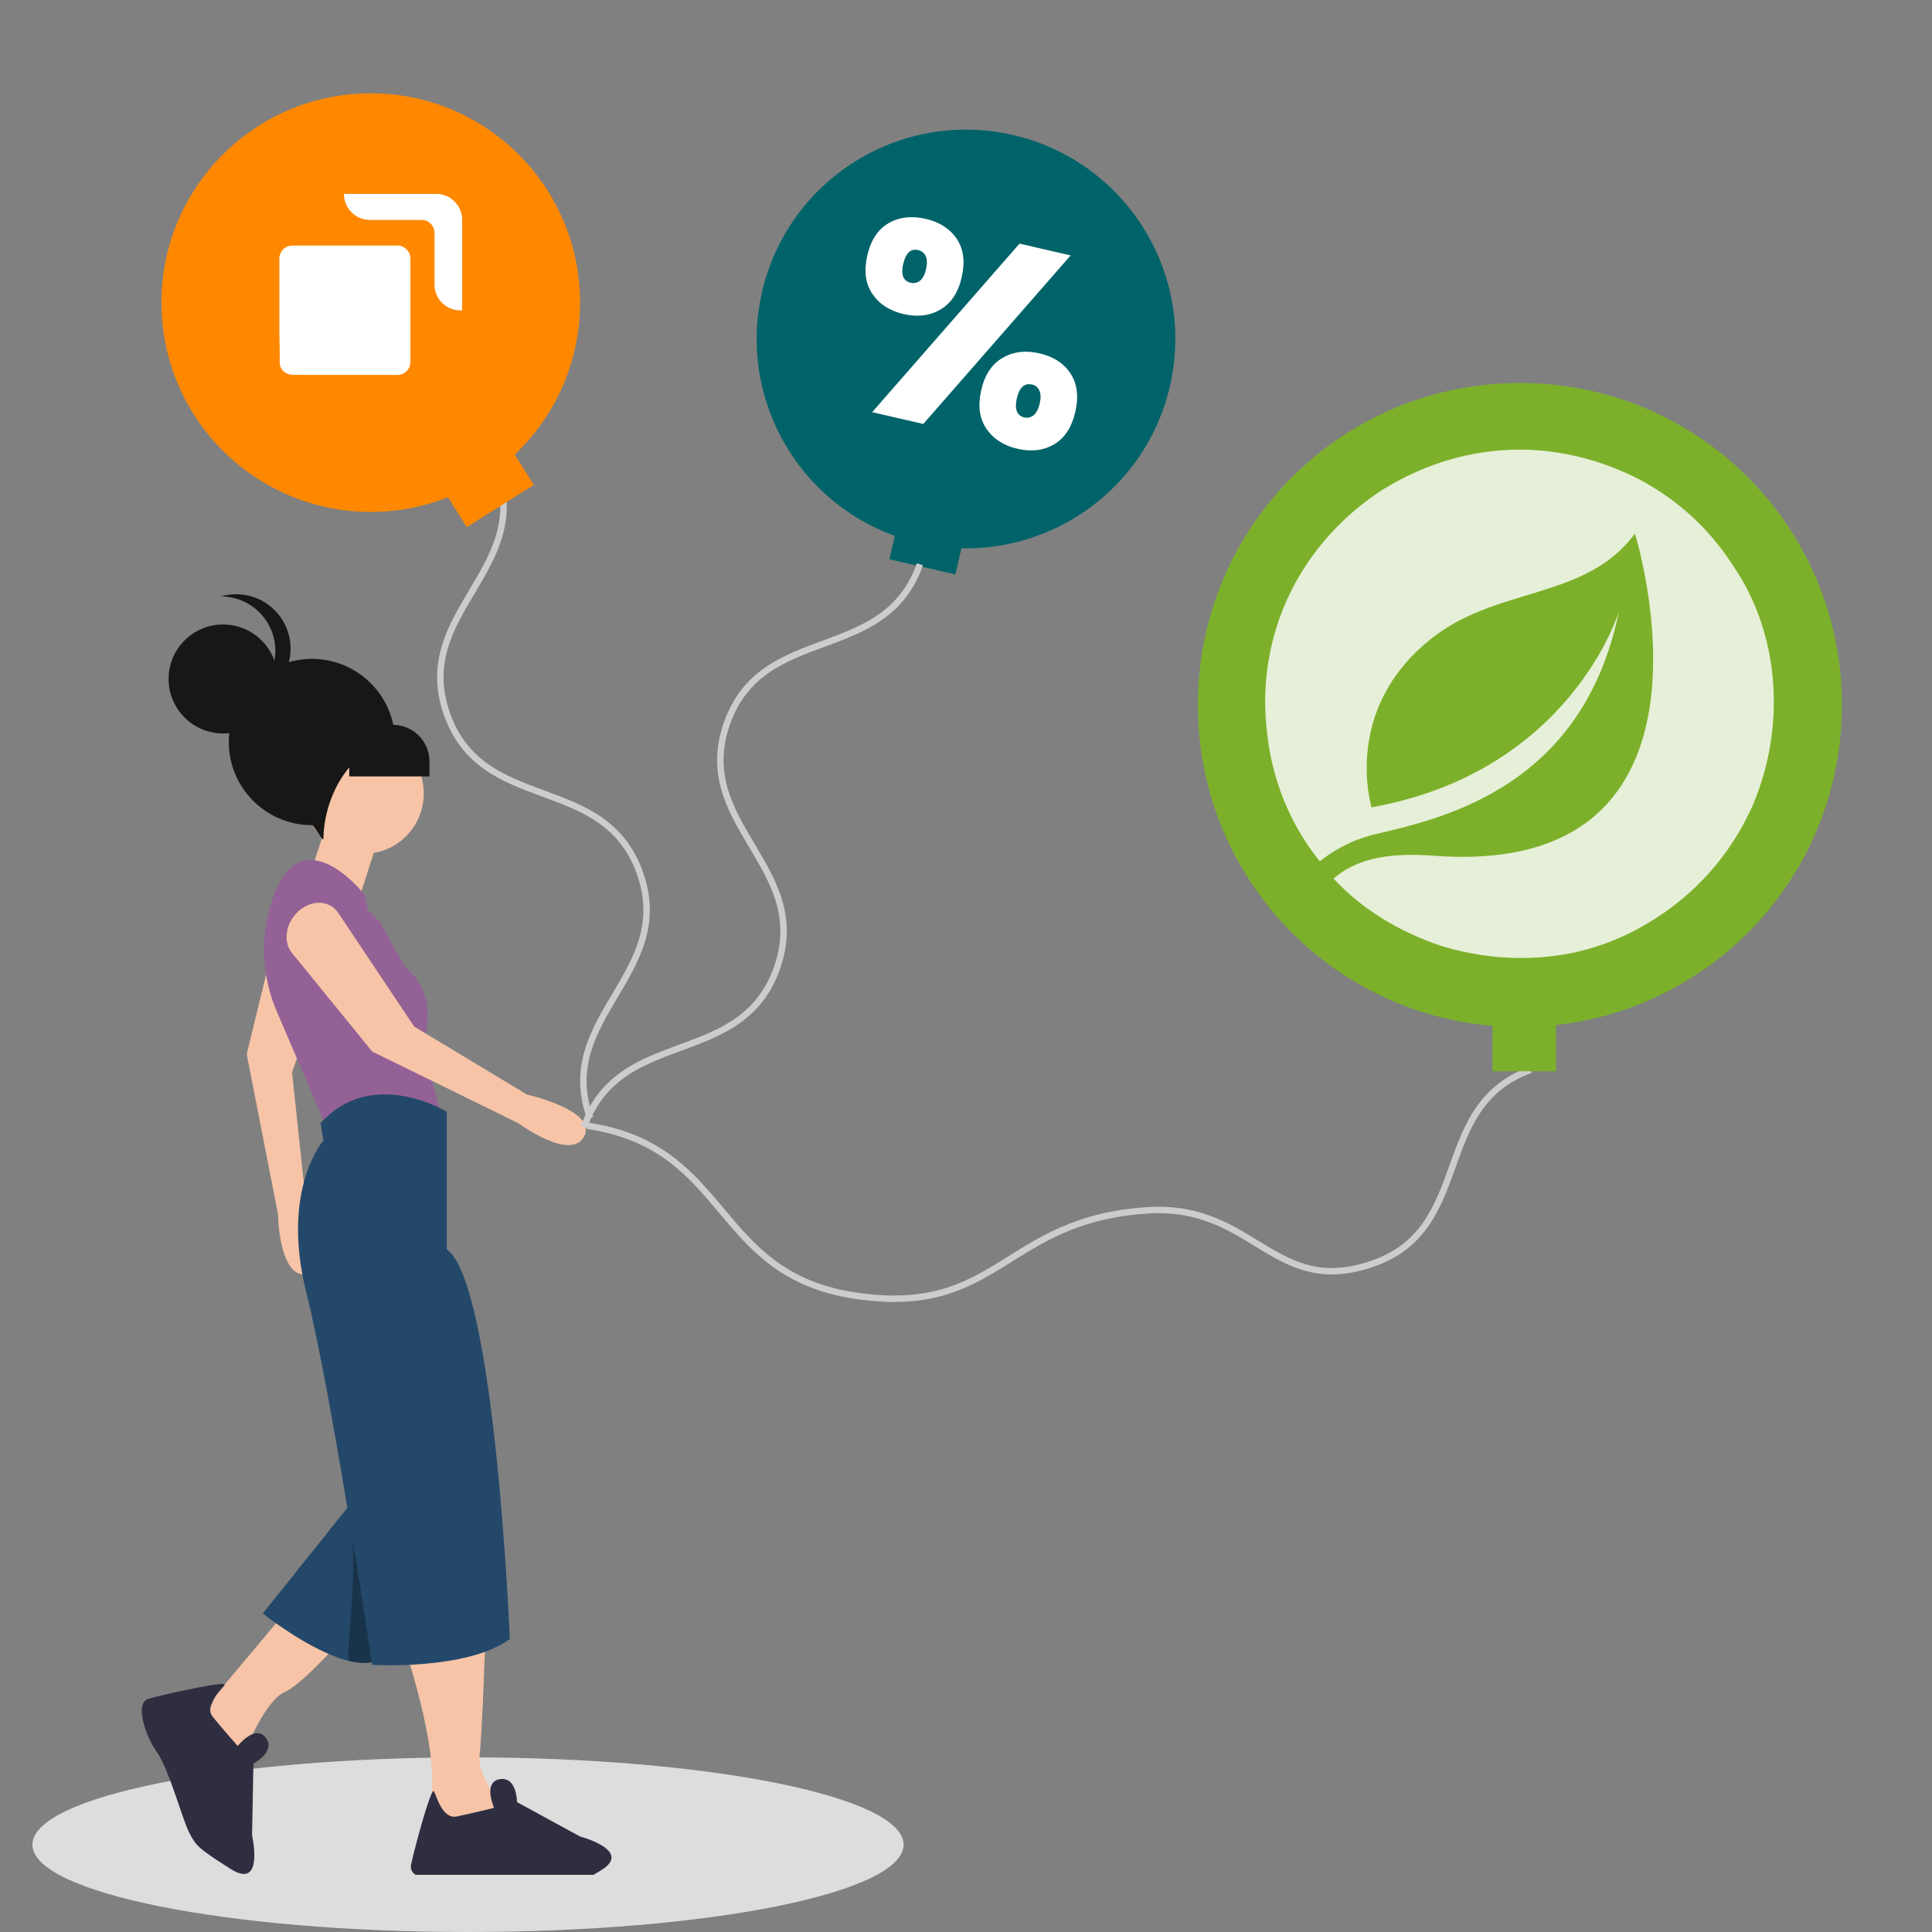
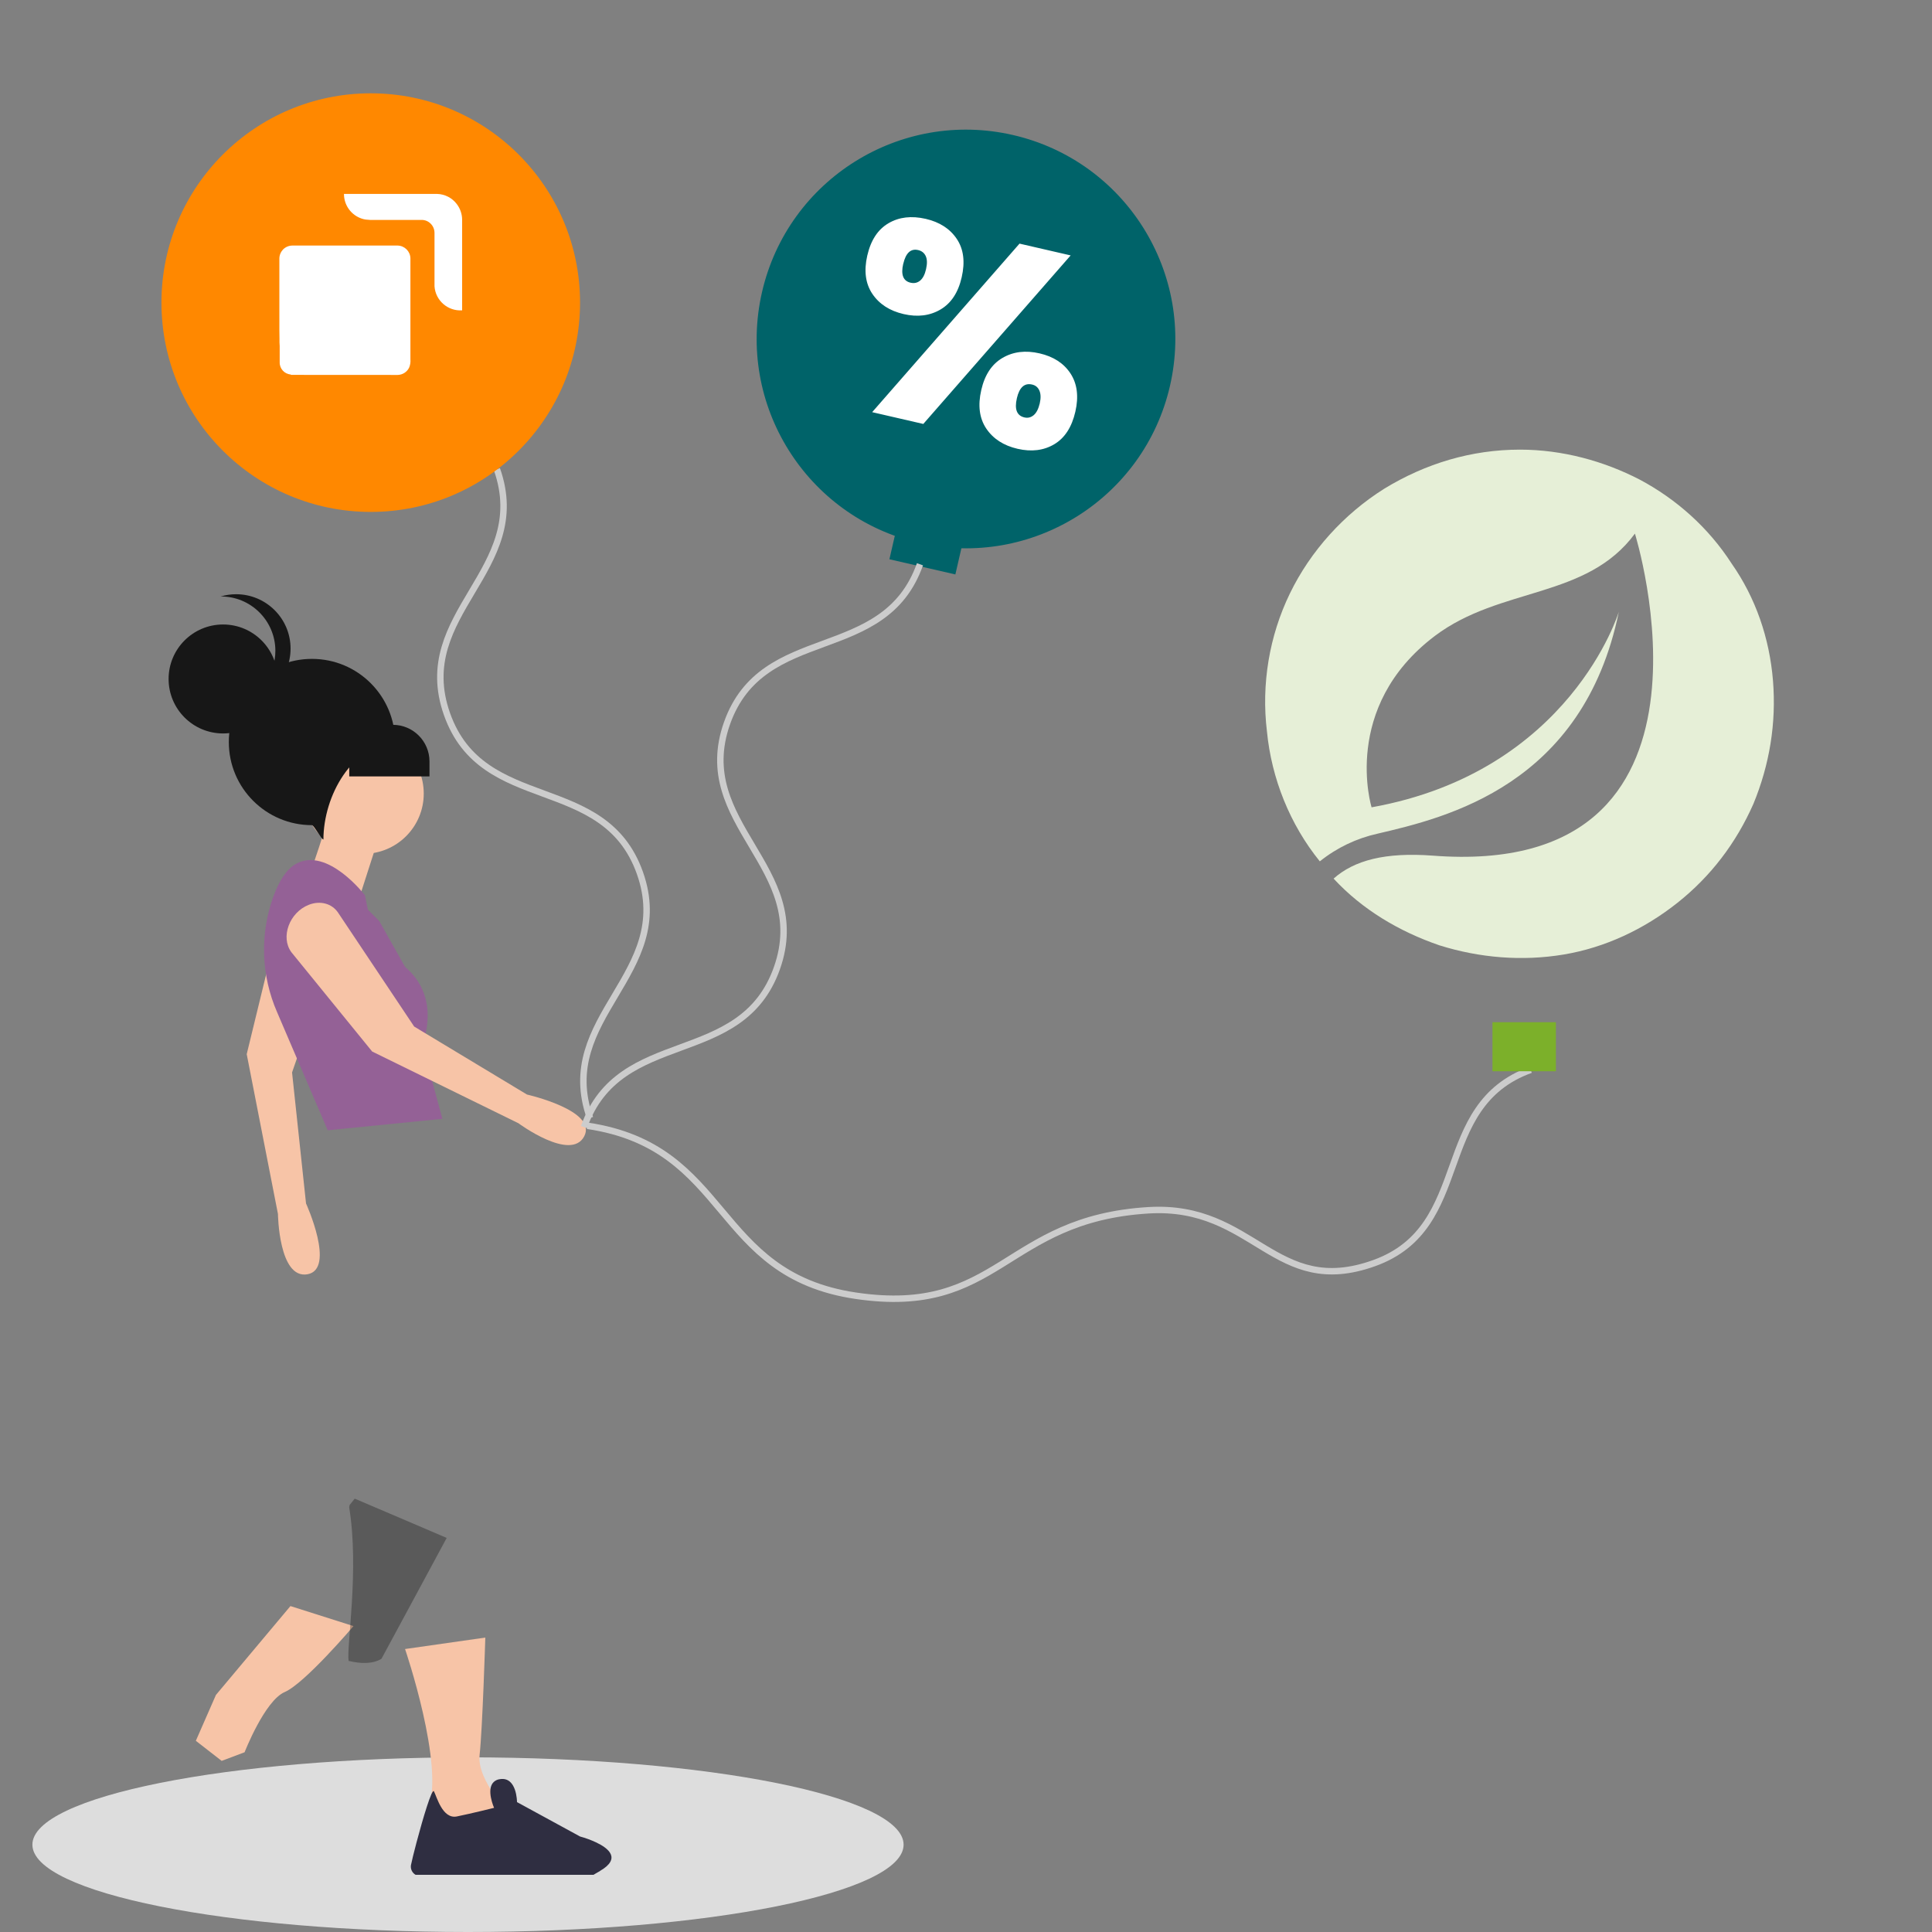
<svg xmlns="http://www.w3.org/2000/svg" id="Ebene_1" data-name="Ebene 1" viewBox="0 0 300 300">
  <rect x="0" y="0" width="300" height="300" fill="#808080" stroke="none" />
  <defs>
    <style>
      .cls-1 {
        fill: #23486a;
      }

      .cls-2 {
        isolation: isolate;
        opacity: .3;
      }

      .cls-3 {
        fill: #2f2e41;
      }

      .cls-4 {
        fill: #ddd;
      }

      .cls-5 {
        fill: #f7c4a7;
      }

      .cls-6 {
        fill: #171717;
      }

      .cls-7 {
        fill: #946196;
      }

      .cls-8 {
        fill: none;
        stroke: #ccc;
        stroke-miterlimit: 10;
      }

      .cls-9 {
        fill: #006369;
      }

      .cls-10 {
        fill: #fff;
      }

      .cls-11 {
        fill: #7cb02a;
      }

      .cls-12 {
        fill: #f80;
      }

      .cls-13 {
        fill: #f80;
      }

      .cls-14 {
        fill: #e6efd7;
      }
    </style>
  </defs>
  <path class="cls-8" d="M77.16,72.86c5.55,15.68-13.3,22.35-7.75,38.03,5.55,15.68,24.41,9,29.96,24.68,5.55,15.68-13.3,22.36-7.75,38.03" />
  <path class="cls-4" d="M72.67,300c37.36,0,67.64-6.07,67.64-13.56s-30.29-13.56-67.64-13.56-67.64,6.07-67.64,13.56,30.28,13.56,67.64,13.56Z" />
  <g>
    <circle class="cls-9" cx="150" cy="52.64" r="32.5" transform="translate(65.06 187.01) rotate(-77.04)" />
    <path class="cls-10" d="M137.97,34.66c1.64-.96,3.56-1.18,5.76-.68,2.17.5,3.78,1.54,4.84,3.12,1.06,1.58,1.31,3.56.76,5.96-.54,2.37-1.64,4.03-3.29,5-1.65.97-3.55,1.21-5.72.71-2.17-.5-3.79-1.55-4.86-3.14-1.07-1.59-1.33-3.58-.79-5.94.55-2.39,1.65-4.07,3.29-5.02ZM166.25,39.66l-22.88,26.17-7.94-1.83,22.88-26.17,7.94,1.83ZM140.25,40.97c-.39,1.69,0,2.67,1.15,2.93.56.13,1.06.02,1.48-.33.42-.35.73-.94.92-1.79.19-.84.18-1.51-.05-2.01-.23-.5-.62-.81-1.18-.94-1.15-.27-1.92.45-2.31,2.13ZM155.68,55.57c1.66-.97,3.57-1.2,5.74-.7,2.17.5,3.77,1.54,4.81,3.13,1.04,1.59,1.29,3.57.75,5.93-.55,2.39-1.64,4.08-3.27,5.05-1.63.97-3.53,1.21-5.7.71-2.17-.5-3.79-1.55-4.86-3.14-1.07-1.59-1.33-3.59-.78-5.98.54-2.37,1.64-4.03,3.31-5ZM157.9,61.84c-.4,1.72,0,2.71,1.18,2.98.54.12,1.01,0,1.44-.36.42-.36.73-.97.93-1.81.19-.82.17-1.48-.05-1.99-.22-.51-.6-.83-1.14-.95-1.18-.27-1.97.44-2.36,2.12Z" />
    <rect class="cls-9" x="138.88" y="80.01" width="10.51" height="8.12" transform="translate(22.53 -30.19) rotate(12.96)" />
  </g>
-   <rect class="cls-13" x="69" y="69.8" width="12.31" height="9.51" transform="translate(-28.14 51.38) rotate(-32.13)" />
  <path class="cls-5" d="M62.9,256.07s6.23,18.25,3.56,24.92l8.01,7.12,4.9-6.23s-5.34-5.34-4.9-9.35c.45-4.01.89-18.25.89-18.25l-12.46,1.78Z" />
-   <path class="cls-5" d="M45.1,249.39l-11.57,13.8-3.12,7.12,4.01,3.12,3.56-1.34s3.12-8.01,6.23-9.35c3.12-1.34,10.68-10.24,10.68-10.24l-9.79-3.12Z" />
-   <path class="cls-1" d="M69.36,238.81l-5.9,10.94-4.23,7.83c-1.35.81-3.16.79-5.1.32-.9-.23-1.79-.53-2.65-.89-5.3-2.17-10.67-6.47-10.67-6.47l10.16-12.7,3.32-4.14.79-.99,3.8,1.62,6.7,2.86,3.78,1.62Z" />
+   <path class="cls-5" d="M45.1,249.39l-11.57,13.8-3.12,7.12,4.01,3.12,3.56-1.34s3.12-8.01,6.23-9.35c3.12-1.34,10.68-10.24,10.68-10.24Z" />
  <path class="cls-5" d="M43.02,144.35l-4.71,19.34,4.85,24.81s.12,10.14,4.57,9.37-.21-11-.21-11l-2.17-20.34,6.95-20.1c.56-1.63-.15-3.38-1.78-4.37h0c-2.75-1.68-6.67-.49-7.49,2.29Z" />
  <path class="cls-5" d="M59.57,127.68l-4.01,12.46-7.57-4.01s3.12-8.9,3.12-10.24,8.46,1.78,8.46,1.78Z" />
  <circle class="cls-5" cx="56.45" cy="123.23" r="9.35" />
  <path class="cls-7" d="M58.9,143.03l-1.78-1.78-.45-2.23s-5.79-7.57-10.68-4.9c-1.53.83-2.67,2.76-3.51,5-2.15,5.87-1.95,12.35.56,18.08l7.85,18.31,17.8-1.78-3.12-11.57s3.12-7.12-2.67-12.02l-4.01-7.12Z" />
  <path class="cls-2" d="M69.36,238.81l-5.9,10.94-4.23,7.83c-1.35.81-3.16.79-5.1.32-.34-2.25,1.68-14.15.09-23.85l.07-.35.79-.99,3.8,1.62,6.7,2.86,3.78,1.62Z" />
-   <path class="cls-1" d="M69.36,172.63s-11.57-7.12-19.58,1.78l.45,2.67s-6.68,7.57-2.67,23.59c4.01,16.02,10.24,57.85,10.24,57.85,0,0,14.69.89,21.36-4.01,0,0-2.23-55.18-9.79-60.52v-21.36Z" />
  <path class="cls-5" d="M45.23,147.84l12.56,15.44,22.7,11.13s8.15,6.03,10.23,2.03c2.07-4.01-8.89-6.48-8.89-6.48l-17.52-10.56-11.81-17.68c-.96-1.43-2.78-1.92-4.56-1.22h0c-3,1.18-4.42,5.02-2.7,7.35Z" />
-   <path class="cls-3" d="M36.91,271.11s2.73-3.43,4.36-1.27c1.63,2.16-1.92,4.01-1.92,4.01l-.21,11.15s1.94,8.53-3.29,5.23-5.44-3.69-6.47-5.66-3.16-9.9-4.99-12.45c-1.84-2.56-3.52-7.7-1.34-8.34,2.18-.63,12.33-2.89,11.83-2.14s-3.25,3.19-1.83,4.96c1.42,1.77,3.86,4.51,3.86,4.51Z" />
  <path class="cls-6" d="M61.35,115.25s0-.02,0-.03c0-7.13-5.78-12.91-12.91-12.91s-12.91,5.78-12.91,12.91c0,7.13,5.78,12.91,12.91,12.91.3,0,1.49,2.25,1.78,2.23.02-6.81,4.42-14.64,11.12-15.1Z" />
  <circle class="cls-6" cx="34.64" cy="105.43" r="8.46" />
  <path class="cls-6" d="M34.26,92.62c4.66-.03,8.47,3.73,8.5,8.39.02,3.77-2.46,7.11-6.08,8.16,4.67,0,8.44-3.8,8.44-8.46,0-4.67-3.8-8.44-8.46-8.44-.81,0-1.61.12-2.39.35Z" />
  <path class="cls-6" d="M54.23,112.55h6.77c3.14,0,5.69,2.55,5.69,5.69v2.32h-12.46v-8.01h0Z" />
  <path class="cls-3" d="M93.18,290.52c-.36.21-.71.41-1.03.6h-27.62c-.52-.3-.81-.89-.72-1.49.13-.66.46-2,.87-3.55.97-3.66,2.39-8.44,2.7-7.93,0,0,0,0,0,0h0c.43.8,1.32,4.35,3.55,3.91,2.23-.45,5.79-1.34,5.79-1.34,0,0-1.27-2.85-.06-4.01.26-.24.59-.4.95-.44,2.67-.44,2.67,3.56,2.67,3.56l9.79,5.34c.84.23,1.67.53,2.46.9,1.99.93,3.95,2.52.65,4.44Z" />
  <g>
    <circle class="cls-12" cx="57.57" cy="46.99" r="32.5" />
    <g>
      <path class="cls-10" d="M53.4,30.11h14.45c1.22.03,2.36.61,3.09,1.59.53.7.82,1.56.82,2.44v14.05c-2.22.15-4.14-1.52-4.29-3.74,0-.02,0-.04,0-.05v-8.25c0-.76-.44-1.46-1.12-1.8-.31-.15-.65-.22-1-.2h-7.17c-.48.02-.95,0-1.43-.06-1.93-.33-3.34-2.01-3.34-3.97h0Z" />
      <path class="cls-10" d="M43.93,38.76c.39-.4.92-.63,1.48-.63h16.36c1.07.04,1.93.9,1.96,1.97,0,5.24,0,10.47,0,15.71.04.43-.03.86-.19,1.25-.32.69-1.01,1.14-1.78,1.16-5.53,0-11.07,0-16.6-.01v-.06c-1-.07-1.76-.91-1.73-1.91v-2.51c-.03-.38-.04-.77-.03-1.15-.04-1.72,0-3.44-.02-5.17,0-2.42,0-4.83,0-7.25,0-.52.2-1.02.56-1.4h-.01Z" />
    </g>
  </g>
  <path class="cls-8" d="M142.85,87.62c-5.55,15.68-24.4,9-29.96,24.68-5.55,15.68,13.3,22.36,7.75,38.03-5.55,15.68-24.41,9-29.96,24.68" />
  <path class="cls-8" d="M91.2,174.81c22.3,3.3,19.37,23.09,41.68,26.39s22.96-11.91,45.46-13.27c16.48-1,19.53,13.79,35.06,8.2,15.53-5.6,8.75-24.41,24.29-30.01" />
  <g>
    <path class="cls-11" d="M231.76,158.73h9.84v7.61c-.27,0-5.43,0-5.7,0-.14,0-4,0-4.15,0v-7.61Z" />
    <g>
-       <path class="cls-11" d="M236.01,159.47c27.68,0,50-22.32,50-50s-22.32-50-50-50-50,22.32-50,50,22.32,50,50,50Z" />
      <path class="cls-14" d="M236.01,69.82c-7.5,0-14.64,2.14-21.07,6.07-6.25,3.93-11.43,9.64-14.64,16.25-3.21,6.61-4.46,14.11-3.57,21.43.71,7.32,3.57,14.46,8.21,20.18,2.68-2.14,5.71-3.57,8.93-4.29,10.71-2.5,31.96-7.5,37.5-34.46,0,0-7.5,24.82-38.39,30.36,0,0-4.82-15.54,9.82-26.61,10.18-7.68,23.57-5.71,31.07-15.89,0,0,16.79,53.75-31.43,50-7.32-.54-12.14.71-15.36,3.57,4.46,4.82,10.18,8.21,16.43,10.36,6.25,1.96,12.86,2.5,19.29,1.43,6.43-1.07,12.5-3.93,17.68-8.04,5.18-4.11,9.11-9.29,11.79-15.36,2.5-6.07,3.57-12.5,3.04-19.11-.54-6.61-2.68-12.86-6.43-18.21-3.57-5.54-8.57-10-14.29-13.04-5.54-2.86-11.96-4.64-18.57-4.64Z" />
    </g>
  </g>
</svg>